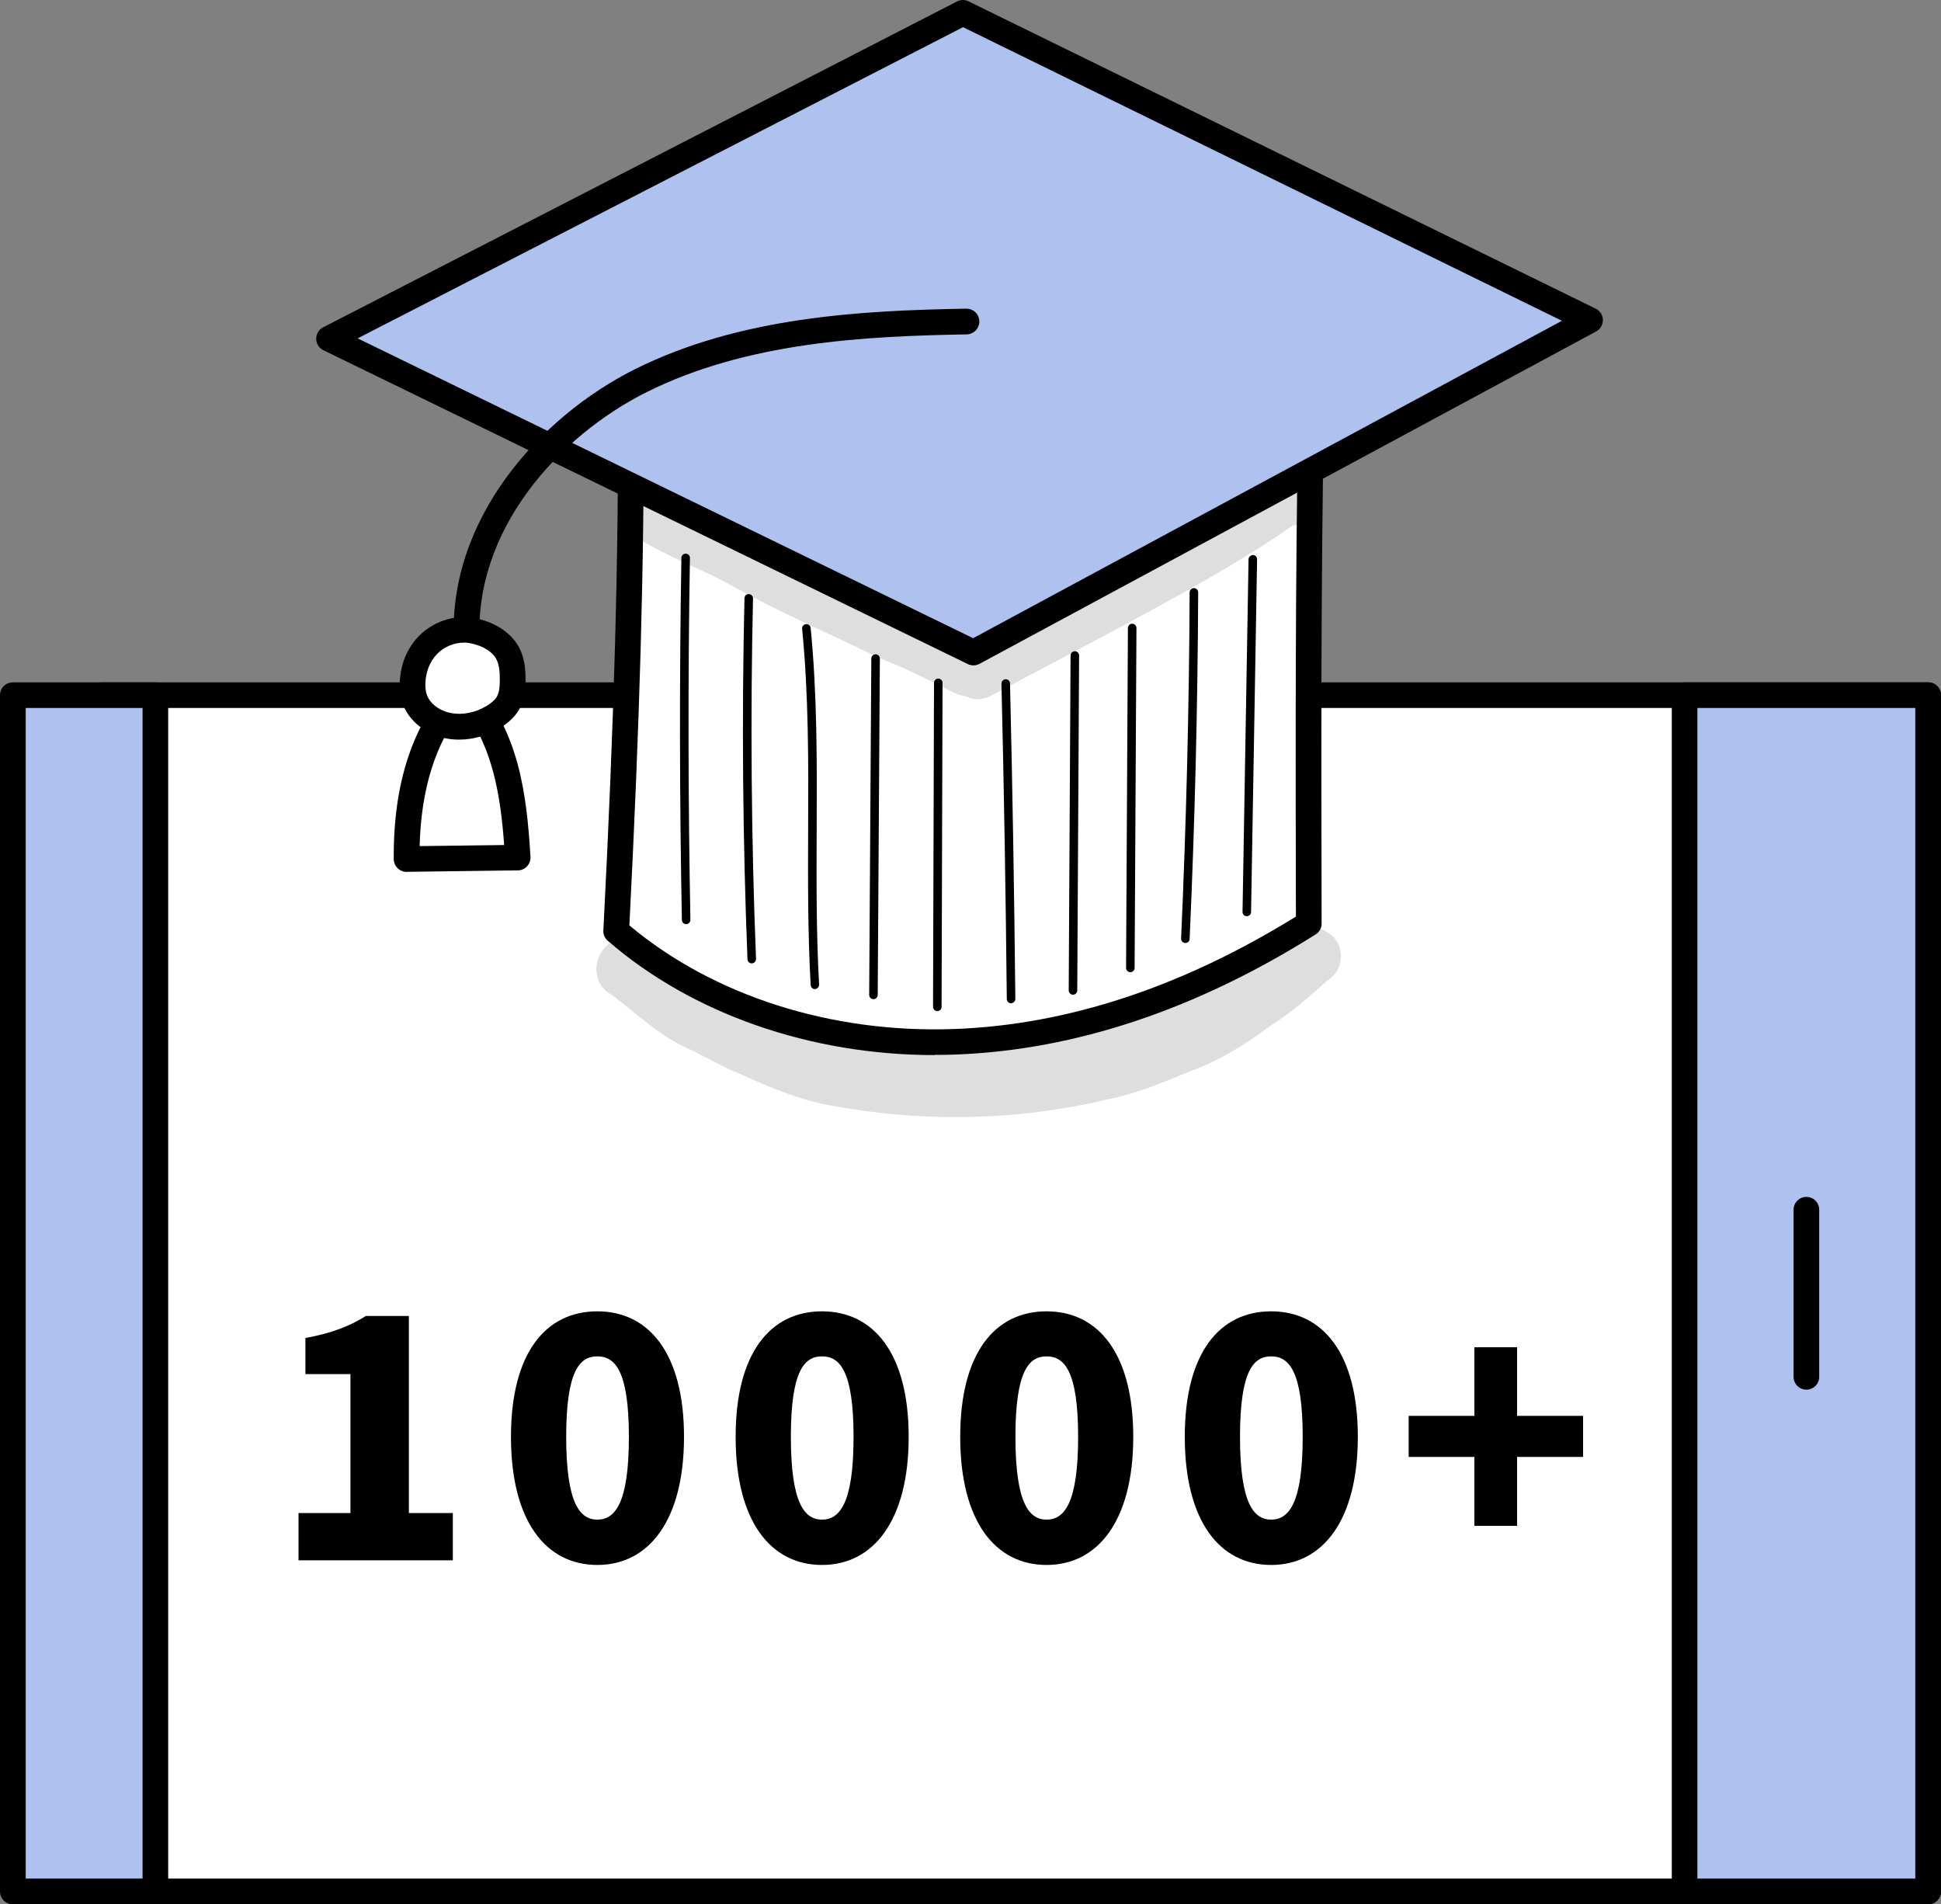
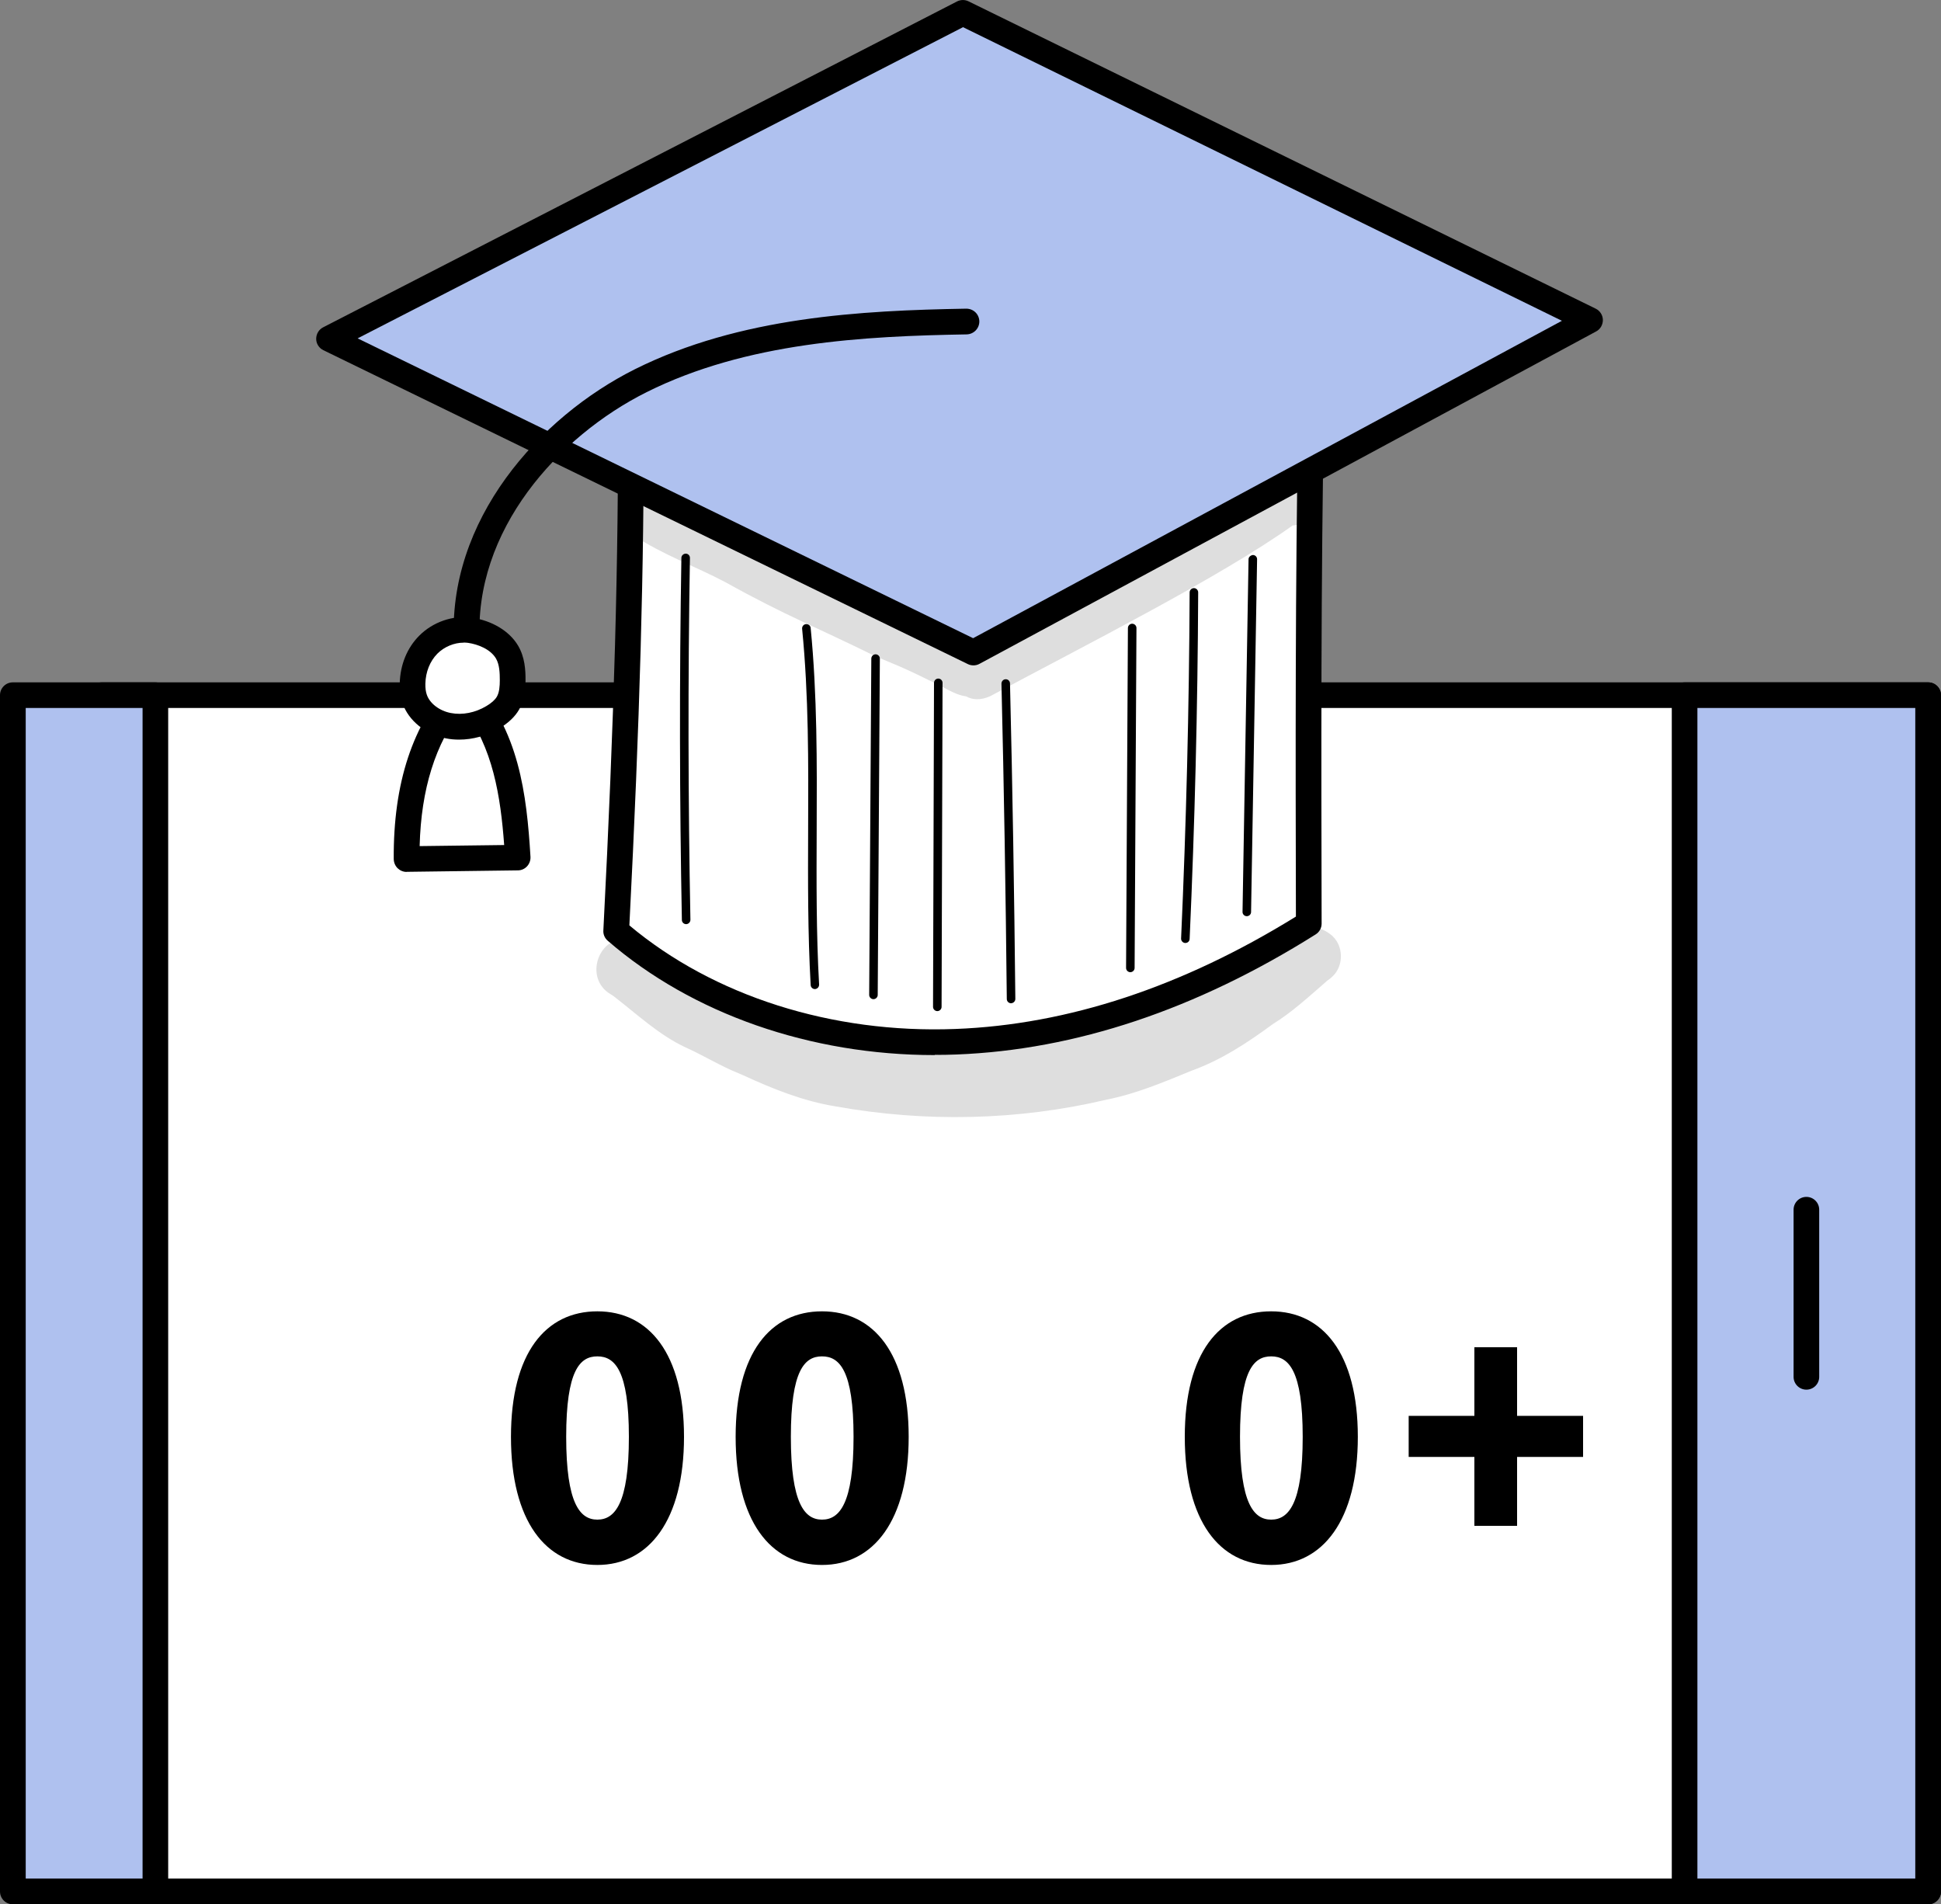
<svg xmlns="http://www.w3.org/2000/svg" id="_圖層_1" viewBox="0 0 200 196.19">
  <rect x="0" y="0" width="200" height="196.19" fill="#808080" stroke="none" />
  <defs>
    <style>.cls-1{fill:#fff;}.cls-2{fill:#afc1ef;}.cls-3{opacity:.13;}</style>
  </defs>
  <g>
    <rect class="cls-1" x="10.48" y="71.62" width="188.2" height="123.25" />
    <path d="M198.68,196.19H10.48c-.73,0-1.32-.59-1.32-1.32V71.62c0-.73,.59-1.32,1.32-1.32H198.68c.73,0,1.32,.59,1.32,1.32v123.25c0,.73-.59,1.32-1.32,1.32Zm-186.87-2.65H197.35V72.94H11.8v120.6Z" />
  </g>
  <rect class="cls-2" x="173.58" y="71.62" width="25.1" height="123.25" />
  <path d="M198.68,196.19h-25.1c-.73,0-1.32-.59-1.32-1.32V71.62c0-.73,.59-1.32,1.32-1.32h25.1c.73,0,1.32,.59,1.32,1.32v123.25c0,.73-.59,1.32-1.32,1.32Zm-23.78-2.65h22.45V72.94h-22.45v120.6Z" />
  <rect class="cls-2" x="1.32" y="71.62" width="14.69" height="123.25" />
  <path d="M16.01,196.19H1.32c-.73,0-1.32-.59-1.32-1.32V71.62c0-.73,.59-1.32,1.32-1.32h14.69c.73,0,1.32,.59,1.32,1.32v123.25c0,.73-.59,1.32-1.32,1.32Zm-13.36-2.65H14.69V72.94H2.65v120.6Z" />
  <g>
    <path class="cls-1" d="M64.98,41.66c.1,17.84-.54,35.69-1.5,54.25,9.5,8.23,22.44,11.9,35,11.42,12.56-.48,24.74-4.85,36.36-12.17-.04-17.6-.08-35.19,.25-53.29-20.01-5.87-41.43-4.34-62.04-1.15-2.09,.32-4.17,.66-8.08,.93Z" />
    <path d="M96.32,108.7c-12.81,0-24.99-4.24-33.7-11.78-.31-.27-.48-.66-.45-1.07,1.12-21.79,1.58-38.49,1.5-54.17,0-.7,.53-1.28,1.23-1.33,3.67-.26,5.7-.57,7.67-.88l.3-.05c17.85-2.76,41.09-5.13,62.61,1.18,.57,.17,.96,.7,.95,1.29-.33,18.08-.29,35.97-.25,53.26,0,.46-.23,.88-.62,1.12-12.3,7.74-24.75,11.9-37.02,12.37-.74,.03-1.48,.04-2.22,.04Zm-31.48-13.37c8.68,7.28,20.88,11.17,33.6,10.68,11.59-.44,23.39-4.34,35.09-11.58-.04-16.76-.07-34.05,.24-51.56-20.75-5.82-43.19-3.51-60.5-.83l-.3,.05c-1.79,.28-3.63,.56-6.65,.81,.06,15.22-.4,31.49-1.47,52.44Z" />
  </g>
  <g>
-     <path class="cls-1" d="M47.66,70.95c-4.69,5.14-5.81,11.57-5.76,17.55,3.82-.05,7.64-.1,11.45-.15-.38-6.23-1.13-12.63-5.69-17.41Z" />
    <path d="M41.9,89.83c-.35,0-.68-.14-.93-.38-.25-.25-.39-.58-.4-.94-.05-7.85,1.94-13.89,6.11-18.46,.25-.27,.6-.43,.96-.43,.36,0,.72,.14,.97,.41,4.87,5.09,5.66,11.8,6.05,18.24,.02,.36-.11,.72-.35,.98-.25,.27-.59,.42-.95,.42l-11.45,.15h-.02Zm5.78-16.84c-2.83,3.64-4.29,8.31-4.44,14.18l8.71-.11c-.37-5.02-1.16-10.1-4.26-14.07Z" />
  </g>
  <polygon class="cls-2" points="99.22 1.32 33.9 34.89 100.31 67.23 163.83 32.99 99.22 1.32" />
  <path d="M100.31,68.55c-.2,0-.4-.04-.58-.13L33.32,36.08c-.45-.22-.74-.67-.74-1.17,0-.5,.27-.96,.72-1.19L98.61,.15c.37-.19,.81-.2,1.19-.01l64.62,31.66c.45,.22,.73,.67,.74,1.16,0,.5-.26,.96-.7,1.19l-63.53,34.24c-.2,.11-.41,.16-.63,.16ZM36.85,34.86l63.42,30.89,60.67-32.7L99.23,2.8,36.85,34.86Z" />
  <path d="M48.11,67.6c-.69,0-1.28-.54-1.32-1.24-.79-12.75,8.8-23.41,18.65-28.33,10.81-5.39,23.28-6.04,34.12-6.23,.75,0,1.33,.57,1.35,1.3,.01,.73-.57,1.33-1.3,1.35-10.55,.18-22.67,.8-32.98,5.95-9.07,4.53-17.9,14.26-17.19,25.8,.04,.73-.51,1.36-1.24,1.4-.03,0-.06,0-.08,0Z" />
  <g>
    <path class="cls-1" d="M48.41,64.94c-1.57-.23-3.21,.4-4.27,1.48-1.07,1.08-1.59,2.54-1.63,3.99-.01,.55,.04,1.1,.22,1.62,.48,1.4,1.9,2.44,3.47,2.75,1.57,.3,3.25-.08,4.59-.88,.63-.37,1.2-.85,1.55-1.45,.4-.7,.47-1.53,.48-2.32,.01-1-.06-2.04-.58-2.92-.77-1.31-2.35-2.04-3.83-2.26Z" />
    <path d="M47.3,76.2c-.46,0-.91-.04-1.35-.13-2.1-.41-3.85-1.82-4.47-3.61-.22-.62-.31-1.3-.29-2.08,.05-1.9,.76-3.64,2.01-4.89,1.41-1.42,3.49-2.13,5.4-1.86,2.11,.31,3.9,1.39,4.79,2.9,.69,1.18,.77,2.49,.76,3.61-.01,.92-.1,1.99-.66,2.96-.42,.73-1.1,1.38-2.02,1.93-1.29,.77-2.75,1.17-4.17,1.17Zm.46-9.99c-.96,0-1.98,.42-2.69,1.13-.77,.78-1.21,1.88-1.24,3.09-.01,.46,.04,.84,.15,1.15,.31,.9,1.31,1.66,2.48,1.88,1.18,.23,2.51-.03,3.66-.72,.52-.31,.89-.64,1.08-.97,.25-.44,.3-1.07,.3-1.68,0-.76-.03-1.61-.39-2.24-.57-.97-1.86-1.47-2.88-1.62h0c-.15-.02-.3-.03-.46-.03Z" />
  </g>
  <path d="M128.46,94.39h0c-.24,0-.44-.21-.43-.45l.62-36.33c0-.24,.24-.41,.45-.43,.24,0,.44,.2,.43,.45l-.62,36.33c0,.24-.2,.43-.44,.43Z" />
  <path d="M122.14,97.15s-.01,0-.02,0c-.24-.01-.43-.22-.42-.46,.53-11.82,.83-23.82,.88-35.66,0-.24,.2-.44,.44-.44h0c.24,0,.44,.2,.44,.44-.05,11.85-.35,23.86-.88,35.7-.01,.24-.2,.42-.44,.42Z" />
  <path d="M116.47,100.16h0c-.24,0-.44-.2-.44-.44l.19-35.02c0-.24,.2-.44,.44-.44h0c.24,0,.44,.2,.44,.44l-.19,35.02c0,.24-.2,.44-.44,.44Z" />
-   <path d="M110.56,102.48h0c-.24,0-.44-.2-.44-.44l.19-34.51c0-.24,.2-.44,.44-.44h0c.24,0,.44,.2,.44,.44l-.19,34.51c0,.24-.2,.44-.44,.44Z" />
  <path d="M104.18,103.36c-.24,0-.44-.19-.44-.44-.11-10.8-.29-21.73-.55-32.49,0-.24,.19-.45,.43-.45,.25-.01,.45,.19,.45,.43,.26,10.76,.44,21.7,.55,32.5,0,.24-.19,.44-.44,.45h0Z" />
  <path d="M96.58,104.17h0c-.24,0-.44-.2-.44-.44l.1-33.38c0-.24,.2-.44,.44-.44h0c.24,0,.44,.2,.44,.44l-.1,33.38c0,.24-.2,.44-.44,.44Z" />
  <path d="M90,102.94h0c-.24,0-.44-.2-.44-.44l.22-34.65c0-.24,.2-.44,.44-.44h0c.24,0,.44,.2,.44,.44l-.22,34.65c0,.24-.2,.44-.44,.44Z" />
  <path d="M83.97,101.9c-.23,0-.43-.18-.44-.42-.3-5.33-.28-10.77-.26-16.02,.03-6.79,.06-13.82-.62-20.68-.02-.24,.15-.46,.4-.48,.25-.01,.46,.15,.48,.4,.68,6.91,.65,13.95,.62,20.77-.02,5.24-.05,10.66,.25,15.96,.01,.24-.17,.45-.42,.47,0,0-.02,0-.02,0Z" />
-   <path d="M77.46,99.25c-.24,0-.43-.19-.44-.42-.49-12.33-.6-24.84-.31-37.19,0-.24,.19-.45,.45-.43,.24,0,.44,.21,.43,.45-.28,12.33-.18,24.82,.31,37.13,0,.24-.18,.45-.42,.46h-.02Z" />
  <path d="M70.7,95.21c-.24,0-.44-.19-.44-.43-.24-12.38-.26-24.94-.05-37.31,0-.24,.22-.43,.45-.43,.24,0,.44,.2,.43,.45-.21,12.36-.19,24.9,.05,37.27,0,.24-.19,.44-.43,.45h0Z" />
  <g class="cls-3">
    <path d="M135.74,51.15c-.31-2.55-3.4-2.87-4.7-1.31-.07,.02-.13,.04-.2,.07-5.78,2.56-11.29,5.66-16.51,9.22-4.41,2.42-8.75,4.98-13.16,7.4-.65-.34-1.41-.5-2.09-.79-.04-.01-.06-.02-.09-.04-2.45-1.14-4.88-2.31-7.32-3.45-4.74-2.2-9.45-4.44-14.03-6.95-3.21-1.63-6.63-2.82-9.71-4.7-3-1.69-5.62,2.74-2.66,4.55,2.98,1.99,6.38,3.19,9.53,4.86,6.14,3.42,9.41,4.64,15.29,7.55,2.04,.89,2.57,1,5.79,2.6,1.16,.46,2.39,1.42,3.66,1.58,.64,.36,1.5,.44,2.5-.02,9.96-5.34,23.66-12.24,31.15-17.58,1.46-.08,2.86-1.33,2.55-3Z" />
  </g>
  <path d="M186.13,143.17c-.73,0-1.32-.59-1.32-1.32v-17.22c0-.73,.59-1.32,1.32-1.32s1.32,.59,1.32,1.32v17.22c0,.73-.59,1.32-1.32,1.32Z" />
  <g>
    <g>
      <g class="cls-3">
        <path d="M137.31,96.44c-2.51-2.14-4.22,.12-6.01,1.8-.75-.38-1.65-.43-2.45,.07-7.59,4.4-12.46,6.79-21.49,8.25-1.09,.36-8.51,.77-9.59,1.3-.49,.19-.86,.48-1.14,.82-7.63-.46-12.4-1.43-18.92-4.64-2.95-1.4-2.07-.94-3.72-1.66-2.26-.93-4.16-2.5-6.11-3.93-.94-.62-1.79-1.61-2.97-1.68-3.24-.56-4.83,4.04-1.96,5.68,.11,.07,.18,.12,.24,.15,.03,.03,.07,.05,.1,.08,2.37,1.83,4.59,3.93,7.33,5.22,1.89,.84,3.64,1.95,5.57,2.71,.02,0,.04,.02,.07,.03,.07,.03,.14,.06,.21,.09-.06-.03-.12-.05-.17-.07,.09,.04,.19,.08,.28,.12,3.04,1.4,6.17,2.66,9.49,3.2,9.27,1.67,18.83,1.47,28-.7,3.02-.6,5.85-1.8,8.68-2.96,3.06-1.1,5.78-2.88,8.38-4.8,2.01-1.24,3.73-2.84,5.51-4.38,.04-.04,.09-.08,.13-.11-.07,.05-.14,.1-.2,.15,.13-.1,.25-.2,.38-.3,0,0,0,0,0,0,0,0,0,0,0,0,.1-.08,.2-.15,.3-.23-.2,.15-.39,.3-.59,.45,.23-.16,.46-.32,.66-.52,1.13-1.08,1.13-3.04,0-4.12Z" />
      </g>
      <g class="cls-3">
        <path d="M76.21,110.61s-.02,0-.03-.01c-.02-.01-.05-.02-.07-.03,.03,.01,.06,.03,.1,.04Z" />
      </g>
    </g>
    <g class="cls-3">
      <path d="M136.75,101c.09-.07,.17-.13,.19-.16,0,0,0,0,0,0-.06,.05-.12,.1-.18,.15Z" />
    </g>
    <g class="cls-3">
      <path d="M76.21,110.61s.05,.02,.08,.03c-.01,0-.03-.01-.04-.02-.01,0-.02-.01-.04-.02Z" />
    </g>
  </g>
  <g>
-     <path d="M30.76,155.88h5.35v-14.31h-4.64v-3.72c2.71-.51,4.47-1.18,6.23-2.27h4.43v20.3h4.53v4.87h-15.9v-4.87Z" />
    <path d="M52.65,148.03c0-8.66,3.59-12.93,8.9-12.93s8.93,4.33,8.93,12.93-3.62,13.2-8.93,13.2-8.9-4.53-8.9-13.2Zm12.15,0c0-6.87-1.46-8.29-3.25-8.29s-3.21,1.42-3.21,8.29,1.42,8.53,3.21,8.53,3.25-1.62,3.25-8.53Z" />
    <path d="M75.8,148.03c0-8.66,3.59-12.93,8.9-12.93s8.93,4.33,8.93,12.93-3.62,13.2-8.93,13.2-8.9-4.53-8.9-13.2Zm12.15,0c0-6.87-1.46-8.29-3.25-8.29s-3.21,1.42-3.21,8.29,1.42,8.53,3.21,8.53,3.25-1.62,3.25-8.53Z" />
-     <path d="M98.94,148.03c0-8.66,3.59-12.93,8.9-12.93s8.93,4.33,8.93,12.93-3.62,13.2-8.93,13.2-8.9-4.53-8.9-13.2Zm12.15,0c0-6.87-1.46-8.29-3.25-8.29s-3.21,1.42-3.21,8.29,1.42,8.53,3.21,8.53,3.25-1.62,3.25-8.53Z" />
    <path d="M122.08,148.03c0-8.66,3.59-12.93,8.9-12.93s8.93,4.33,8.93,12.93-3.62,13.2-8.93,13.2-8.9-4.53-8.9-13.2Zm12.15,0c0-6.87-1.46-8.29-3.25-8.29s-3.21,1.42-3.21,8.29,1.42,8.53,3.21,8.53,3.25-1.62,3.25-8.53Z" />
    <path d="M151.92,150.1h-6.77v-4.23h6.77v-7.07h4.4v7.07h6.8v4.23h-6.8v7.1h-4.4v-7.1Z" />
  </g>
</svg>